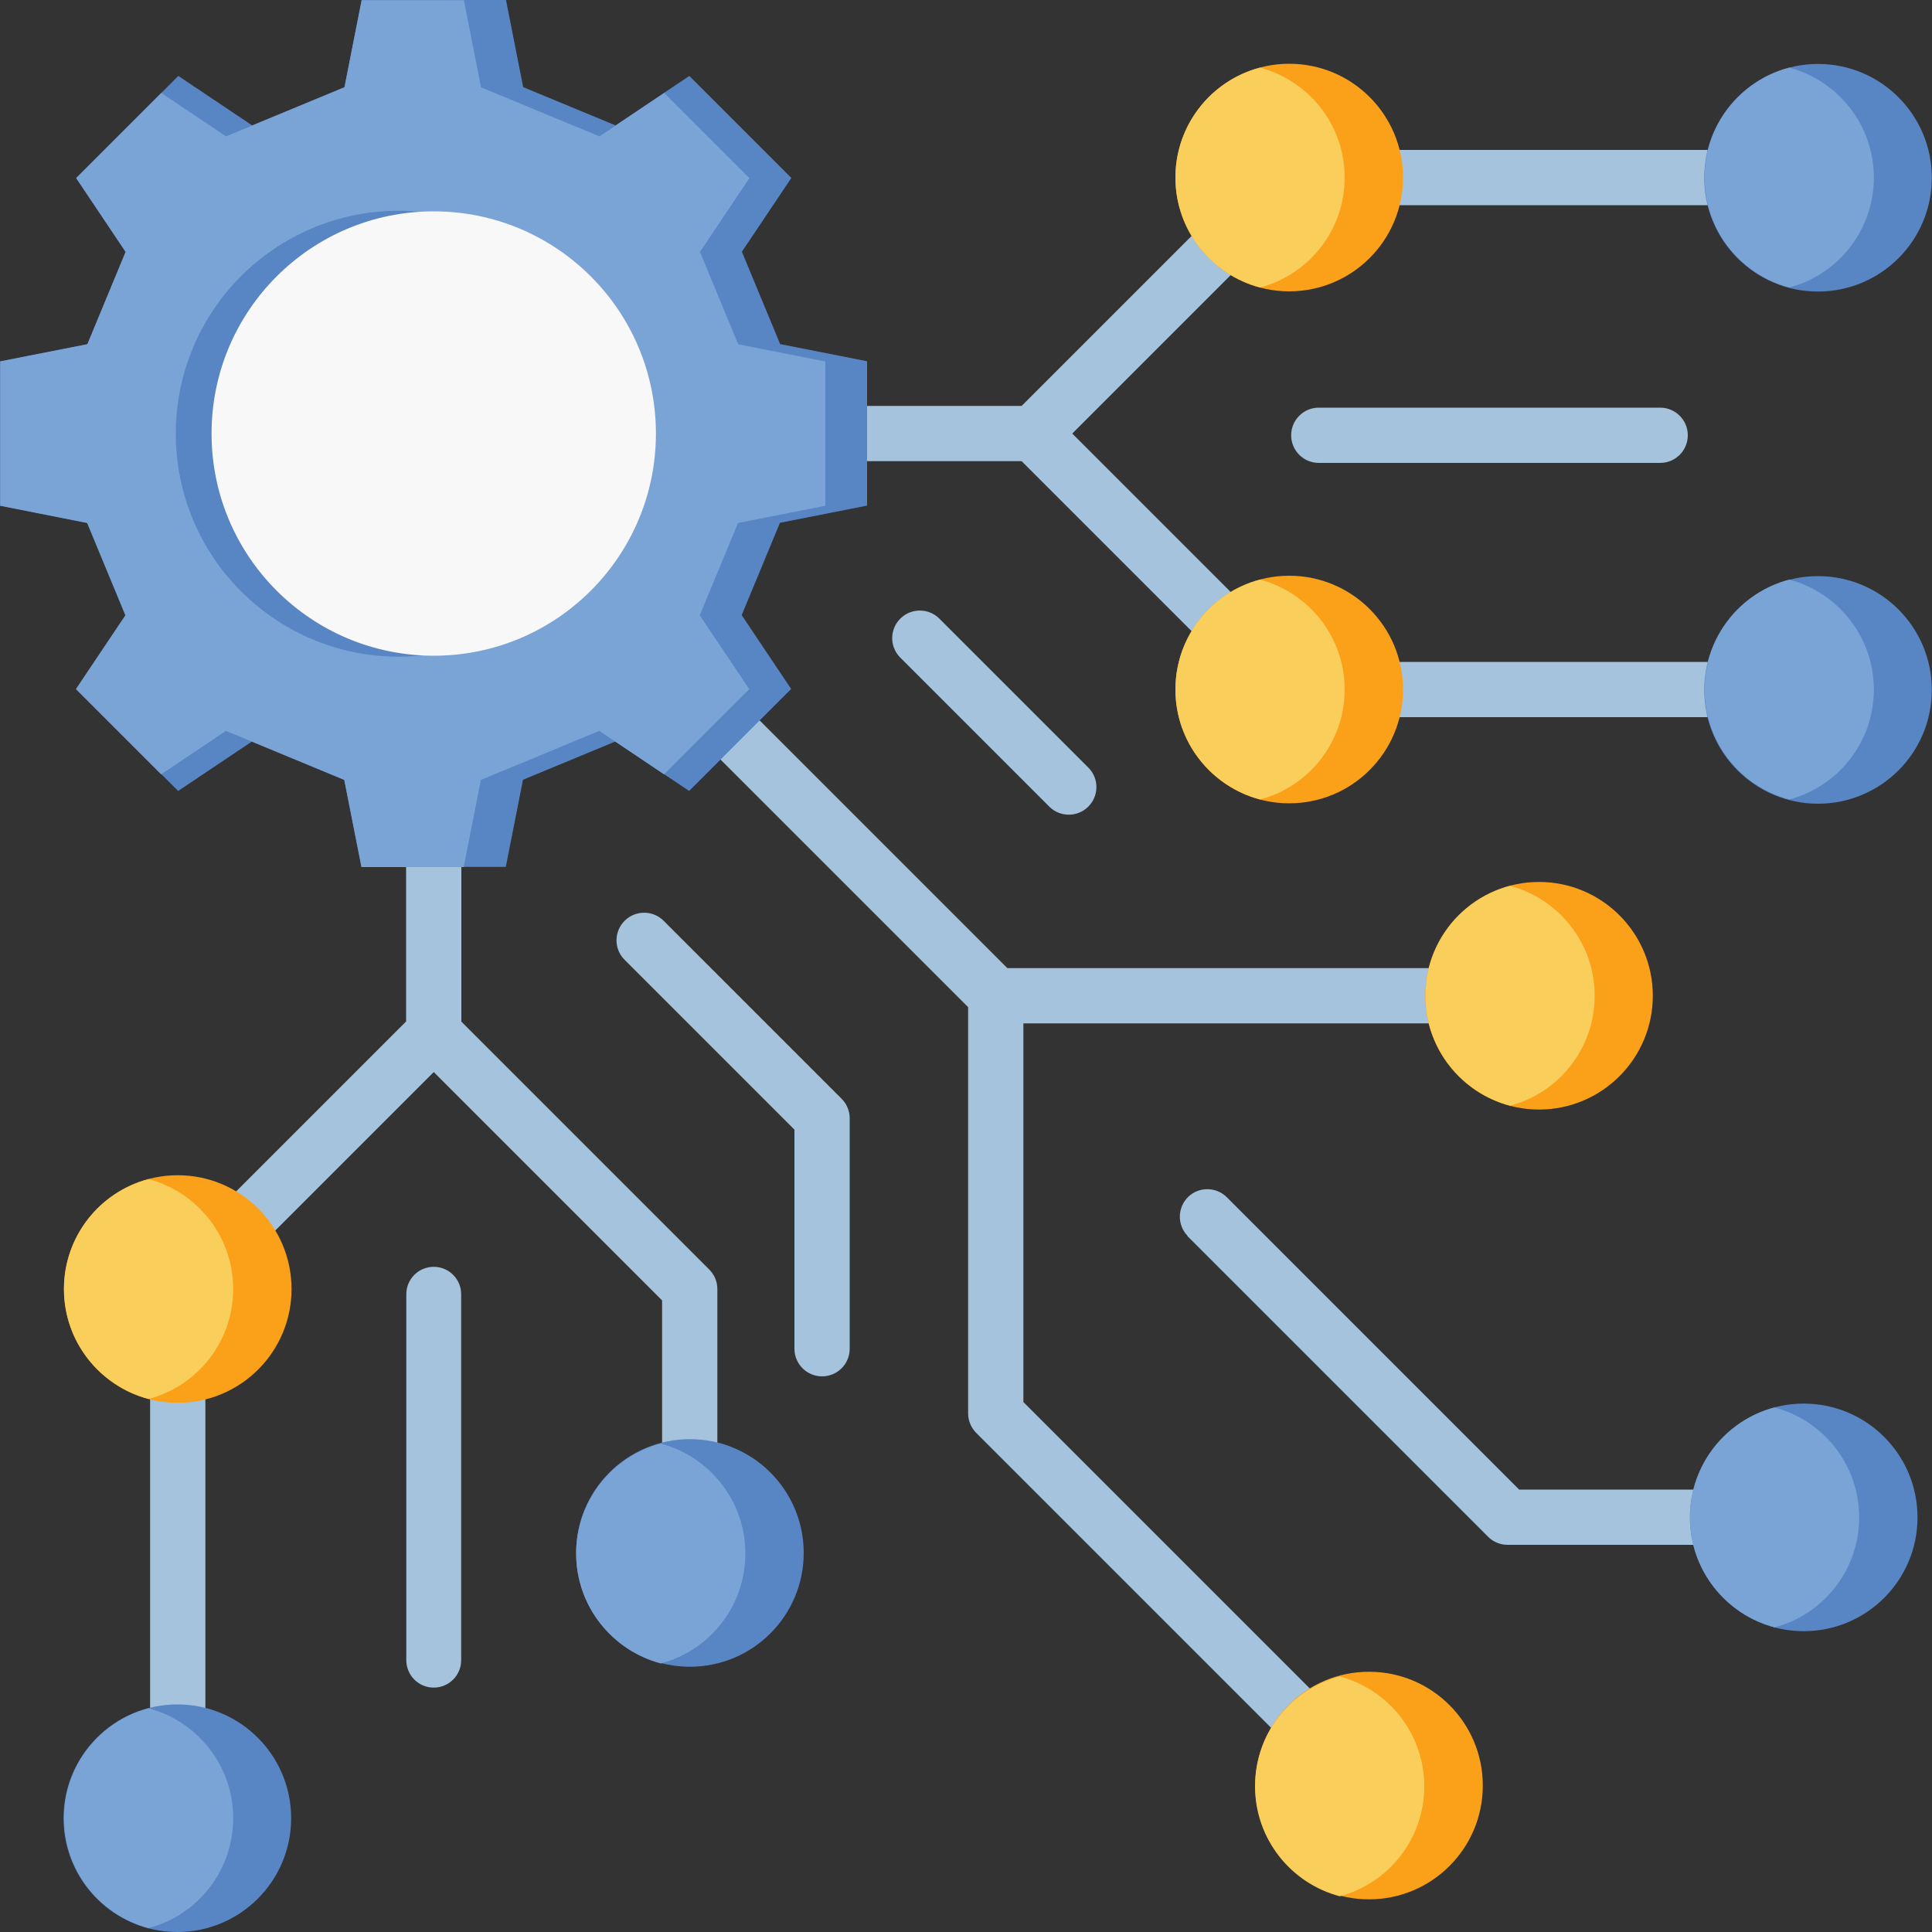
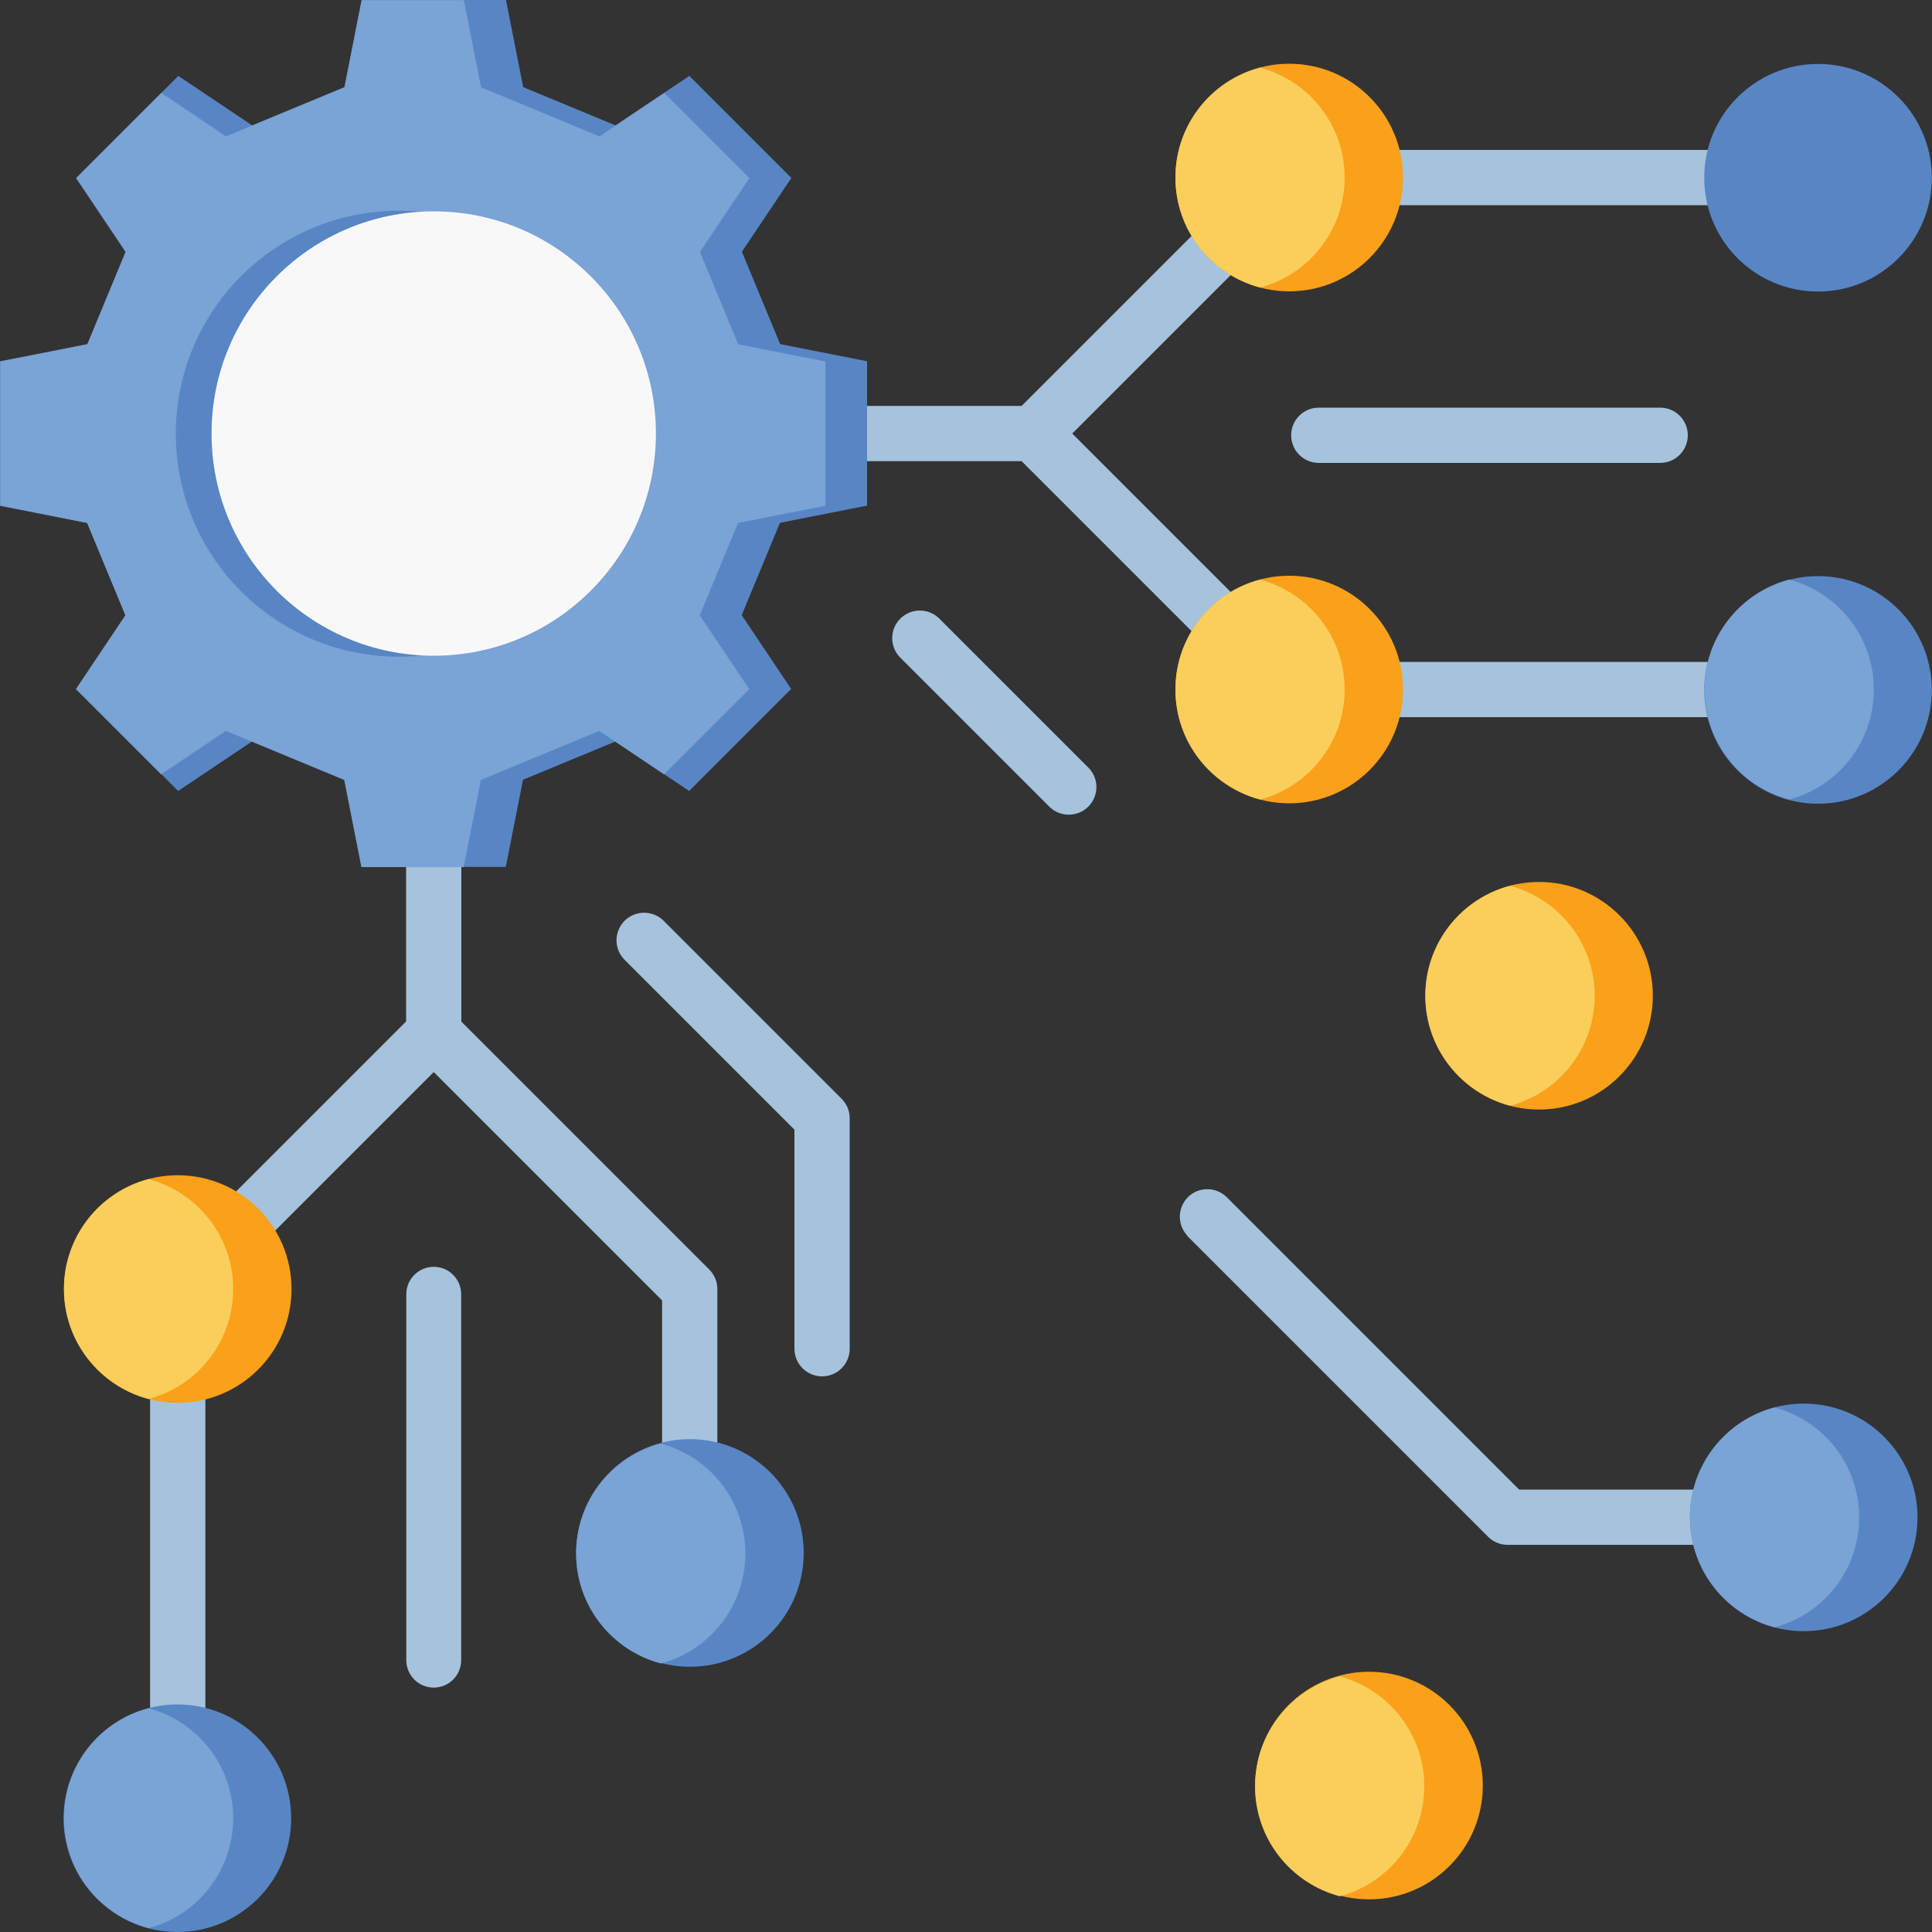
<svg xmlns="http://www.w3.org/2000/svg" id="Layer_1" data-name="Layer 1" viewBox="0 0 100 100">
  <rect x="0" y="0" width="100" height="100" fill="#333333" stroke="none" />
  <defs>
    <style>
      .cls-1, .cls-2, .cls-3, .cls-4, .cls-5, .cls-6, .cls-7, .cls-8 {
        stroke-width: 0px;
      }

      .cls-1, .cls-3 {
        fill: #5886c5;
      }

      .cls-2, .cls-8 {
        fill: #faa019;
      }

      .cls-3, .cls-4, .cls-5, .cls-6, .cls-8 {
        fill-rule: evenodd;
      }

      .cls-4 {
        fill: #a5c3dc;
      }

      .cls-5 {
        fill: #face5a;
      }

      .cls-6 {
        fill: #7aa3d6;
      }

      .cls-7 {
        fill: #f9f8f9;
      }
    </style>
  </defs>
  <path class="cls-4" d="m55.5,22.44l11.82,11.82h23.87v2.86h-24.47c-.38,0-.74-.15-1.01-.42l-12.83-12.83h-11.64v-2.86h11.64l12.83-12.83c.27-.27.63-.42,1.01-.42h24.47v2.86h-23.87l-11.82,11.82h0Z" />
  <circle class="cls-2" cx="66.73" cy="35.69" r="5.89" />
  <circle class="cls-1" cx="94.1" cy="35.71" r="5.89" />
  <path class="cls-4" d="m23.88,40.2v12.68l12.83,12.83c.27.27.42.63.42,1.01v13.69h-2.86v-13.1l-11.82-11.82-11.82,11.82v23.87h-2.86v-24.47c0-.38.15-.74.42-1.01l12.83-12.83v-12.68h2.86,0Z" />
  <circle class="cls-2" cx="9.2" cy="66.72" r="5.89" />
  <circle class="cls-1" cx="9.18" cy="94.11" r="5.89" />
-   <path class="cls-4" d="m35.45,33.42l16.69,16.69h27.52v2.86h-26.69v19.6l22.83,22.83-2.02,2.02-23.24-23.24c-.27-.27-.43-.64-.43-1.02v-21.03l-16.69-16.69,2.02-2.02h0Z" />
  <path class="cls-8" d="m79.66,57.43c3.25,0,5.89-2.64,5.89-5.89s-2.64-5.89-5.89-5.89-5.89,2.64-5.89,5.89,2.64,5.89,5.89,5.89Z" />
  <circle class="cls-2" cx="70.86" cy="92.42" r="5.89" />
  <circle class="cls-2" cx="66.73" cy="9.19" r="5.89" />
  <path class="cls-5" d="m65.22,14.88c-2.52-.67-4.38-2.96-4.38-5.69s1.86-5.03,4.38-5.69c2.52.67,4.38,2.96,4.38,5.69s-1.86,5.03-4.38,5.69h0Z" />
  <circle class="cls-1" cx="94.1" cy="9.2" r="5.89" />
  <circle class="cls-1" cx="35.71" cy="80.38" r="5.89" />
  <path class="cls-4" d="m61.47,63.97c-.55-.57-.53-1.47.03-2.02.55-.53,1.43-.53,1.98,0l15.15,15.15h14.71c.79,0,1.43.64,1.43,1.43s-.64,1.43-1.43,1.43h-15.31c-.38,0-.74-.15-1.01-.42l-15.57-15.57Zm6.79-40.01c-.79,0-1.43-.64-1.43-1.43s.64-1.43,1.43-1.43h17.67c.79,0,1.43.64,1.43,1.43s-.64,1.43-1.43,1.43h-17.67Zm-21.68,10.06c-.55-.57-.53-1.47.04-2.02.55-.53,1.43-.53,1.98,0l7.75,7.75c.55.57.53,1.47-.04,2.02-.55.53-1.43.53-1.98,0l-7.75-7.75h0Zm-14.27,15.64c-.55-.57-.53-1.47.04-2.02.55-.53,1.43-.53,1.98,0l9.23,9.23c.27.27.42.63.42,1.01v11.93c0,.79-.64,1.43-1.43,1.43s-1.43-.64-1.43-1.43v-11.34l-8.81-8.81h0Zm-11.28,17.33c0-.79.64-1.42,1.42-1.42.79,0,1.42.64,1.42,1.42v18.94c0,.79-.64,1.42-1.42,1.42-.79,0-1.42-.64-1.42-1.42v-18.94Z" />
  <circle class="cls-1" cx="93.36" cy="78.54" r="5.89" />
  <path class="cls-3" d="m44.89,18.7l-4.51-.89-1.98-4.78,2.56-3.82-5.28-5.28-3.82,2.56-4.78-1.98L26.19,0h-7.47l-.89,4.51-4.78,1.98-3.82-2.56-5.28,5.28,2.56,3.82-1.98,4.78L.01,18.7v7.47l4.51.89,1.98,4.78-2.56,3.82,5.28,5.28,3.82-2.56,4.78,1.98.89,4.51h7.47l.89-4.51,4.78-1.98,3.82,2.56,5.28-5.28-2.56-3.82,1.98-4.78,4.51-.89v-7.47Z" />
  <path class="cls-6" d="m42.71,26.18l-4.51.89-1.98,4.78,2.56,3.82-4.41,4.41-3.35-2.25-6.13,2.54-.89,4.51h-5.29l-.89-4.51-6.13-2.54-3.35,2.25-4.41-4.41,2.56-3.82-1.98-4.78L.01,26.18v-7.47l4.51-.89,1.98-4.78-2.56-3.82,4.41-4.41,3.35,2.25,6.13-2.54.89-4.51h5.29l.89,4.51,6.13,2.54,3.35-2.25,4.41,4.41-2.56,3.82,1.98,4.78,4.51.89v7.47Z" />
  <circle class="cls-1" cx="20.64" cy="22.45" r="11.54" />
  <circle class="cls-7" cx="22.45" cy="22.44" r="11.5" />
  <g>
-     <path class="cls-6" d="m92.61,14.88c-2.52-.67-4.38-2.96-4.38-5.69s1.86-5.03,4.38-5.69c2.52.67,4.38,2.96,4.38,5.69s-1.86,5.03-4.38,5.69Z" />
    <path class="cls-6" d="m92.61,41.38c-2.52-.67-4.38-2.96-4.38-5.69s1.86-5.03,4.38-5.69c2.52.67,4.38,2.96,4.38,5.69s-1.86,5.03-4.38,5.69Z" />
    <path class="cls-5" d="m65.22,41.38c-2.52-.67-4.38-2.96-4.38-5.69s1.86-5.03,4.38-5.69c2.52.67,4.38,2.96,4.38,5.69s-1.86,5.03-4.38,5.69h0Z" />
    <path class="cls-5" d="m78.16,57.23c-2.52-.67-4.38-2.96-4.38-5.69s1.86-5.03,4.38-5.69c2.52.67,4.38,2.96,4.38,5.69s-1.86,5.03-4.38,5.69Z" />
    <path class="cls-6" d="m91.85,84.23c-2.52-.67-4.38-2.96-4.38-5.69s1.86-5.03,4.38-5.69c2.52.67,4.38,2.96,4.38,5.69s-1.86,5.03-4.38,5.69Z" />
    <path class="cls-5" d="m69.34,98.15c-2.52-.67-4.38-2.96-4.38-5.69s1.86-5.03,4.38-5.69c2.52.67,4.38,2.96,4.38,5.69s-1.86,5.03-4.38,5.69h0Z" />
    <path class="cls-6" d="m34.2,86.1c-2.52-.67-4.38-2.96-4.38-5.69s1.86-5.03,4.38-5.69c2.52.67,4.38,2.96,4.38,5.69s-1.86,5.03-4.38,5.69Z" />
    <path class="cls-5" d="m7.69,72.41c-2.52-.67-4.38-2.96-4.38-5.69s1.86-5.03,4.38-5.69c2.52.67,4.38,2.96,4.38,5.69s-1.86,5.03-4.38,5.69Z" />
    <path class="cls-6" d="m7.69,99.8c-2.52-.67-4.38-2.96-4.38-5.69s1.86-5.03,4.38-5.69c2.52.67,4.38,2.96,4.38,5.69s-1.86,5.03-4.38,5.69Z" />
  </g>
</svg>